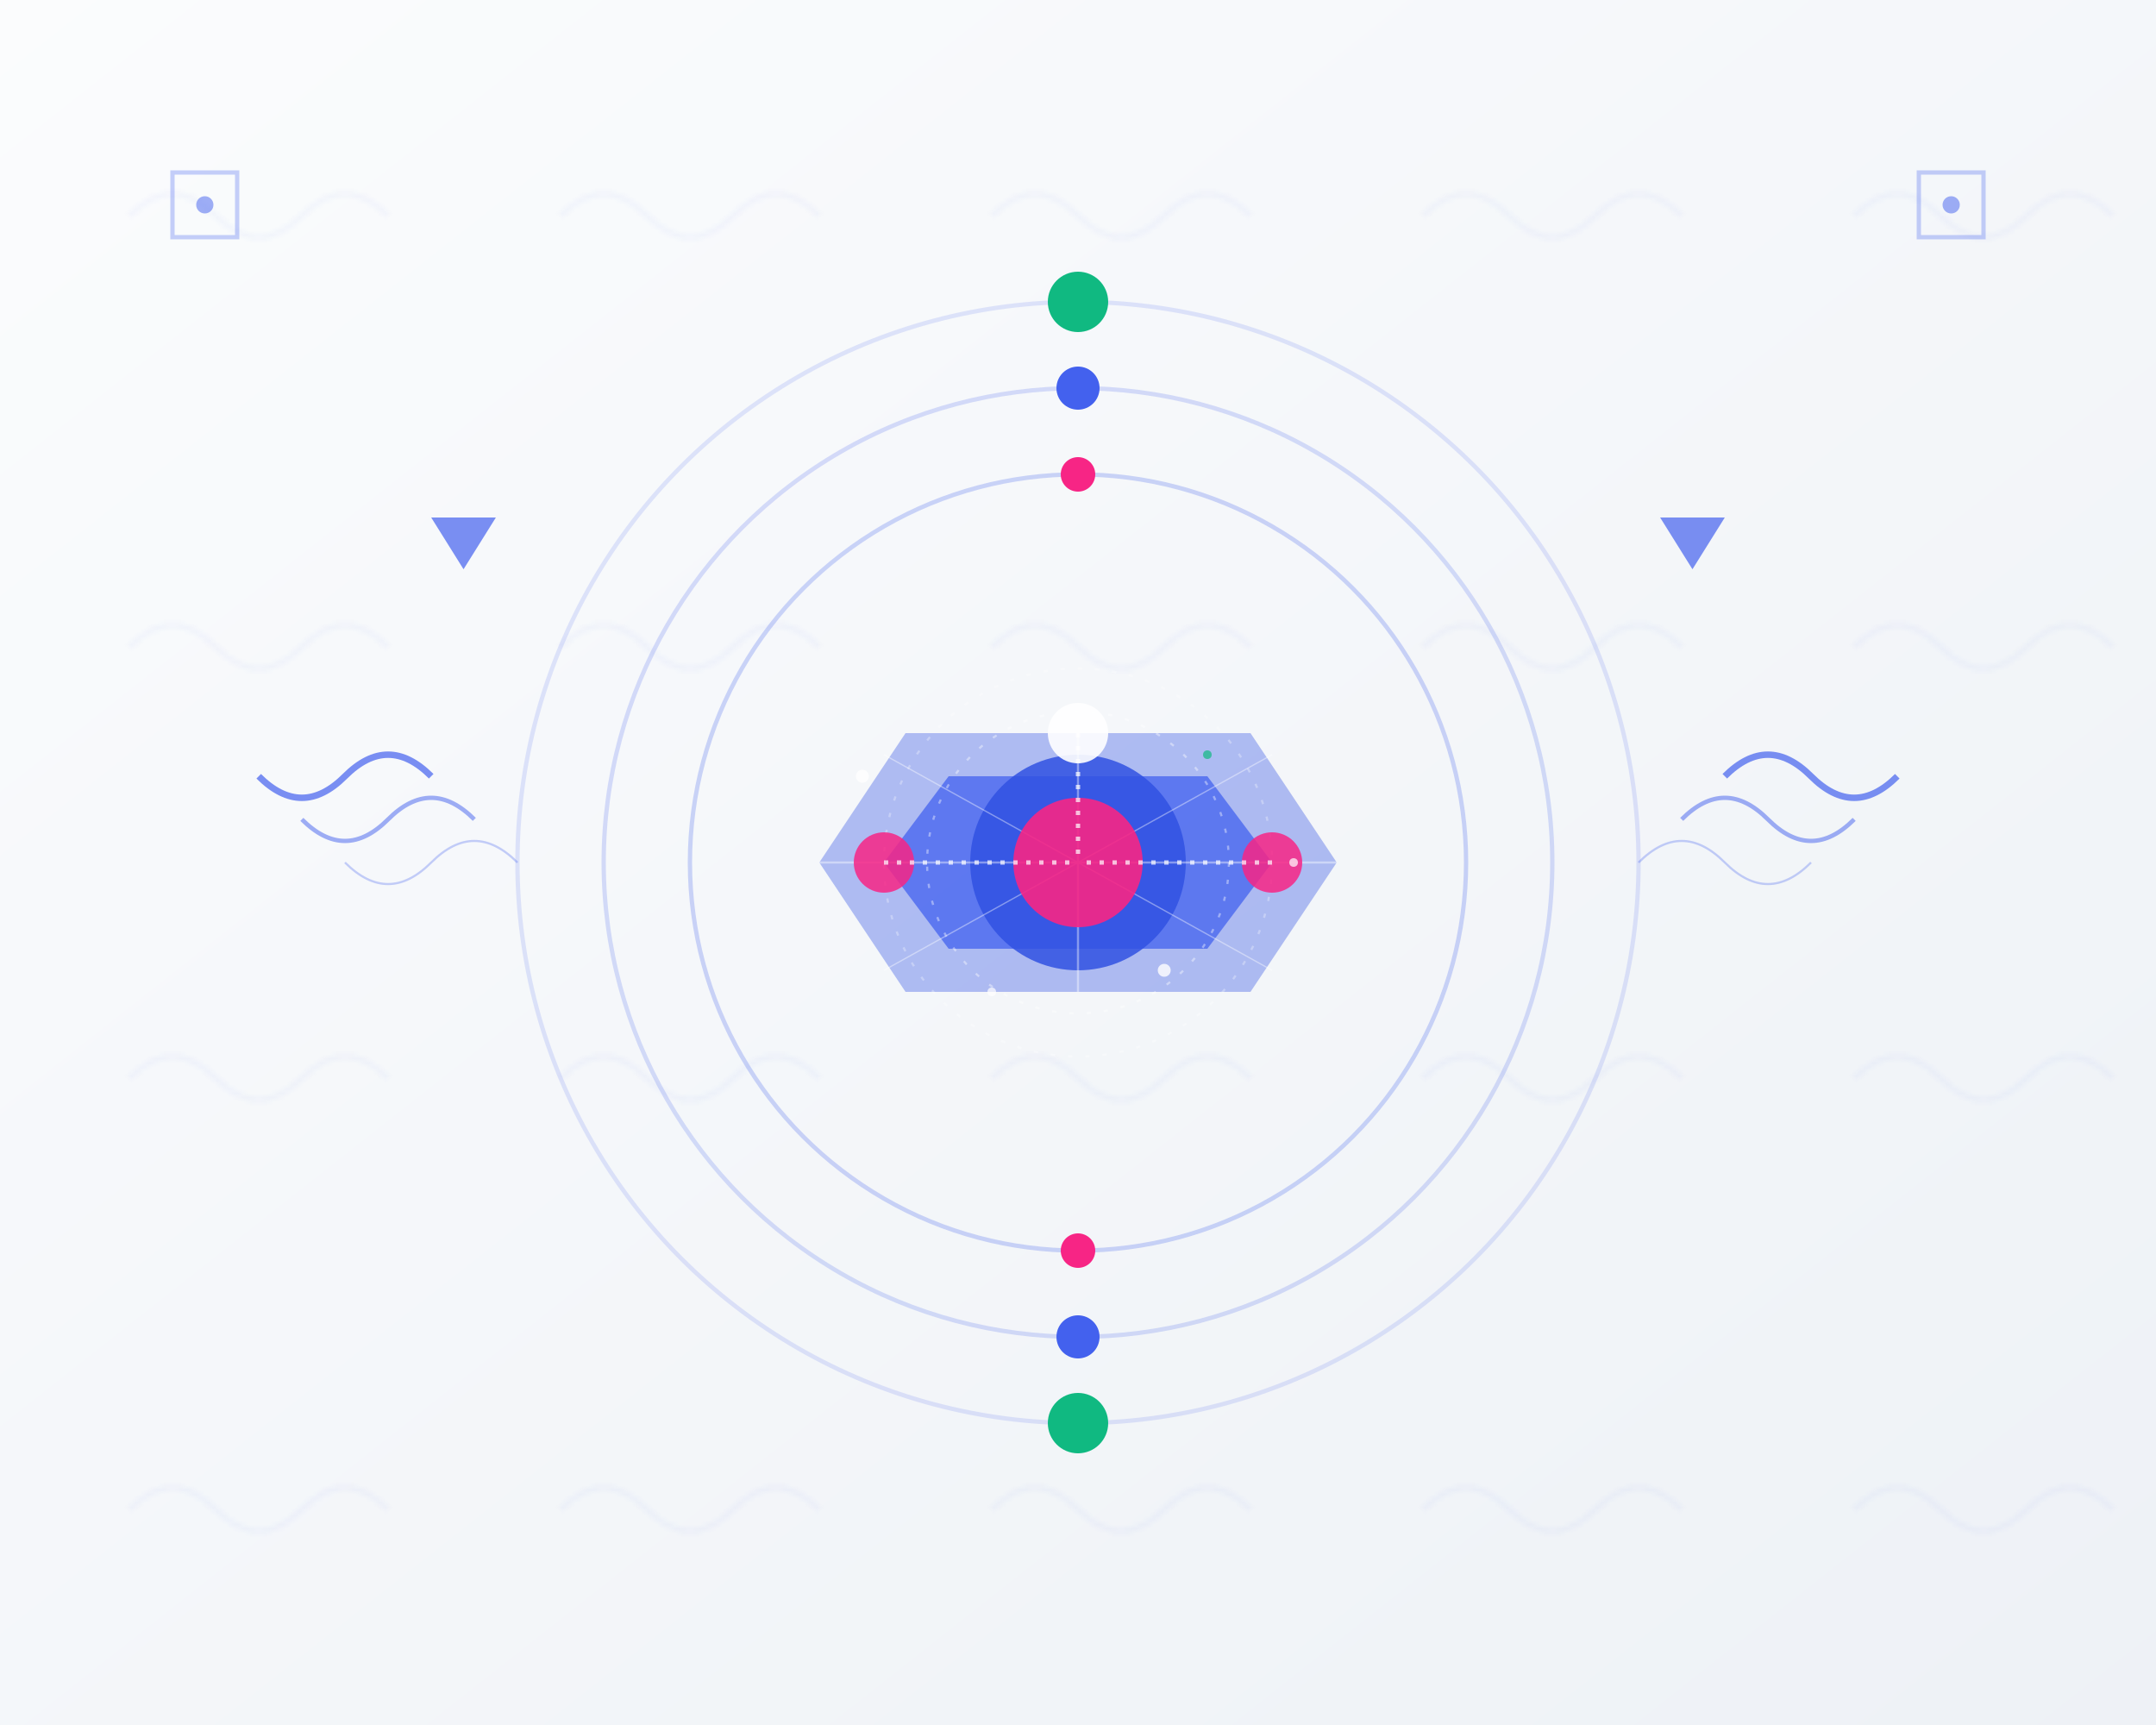
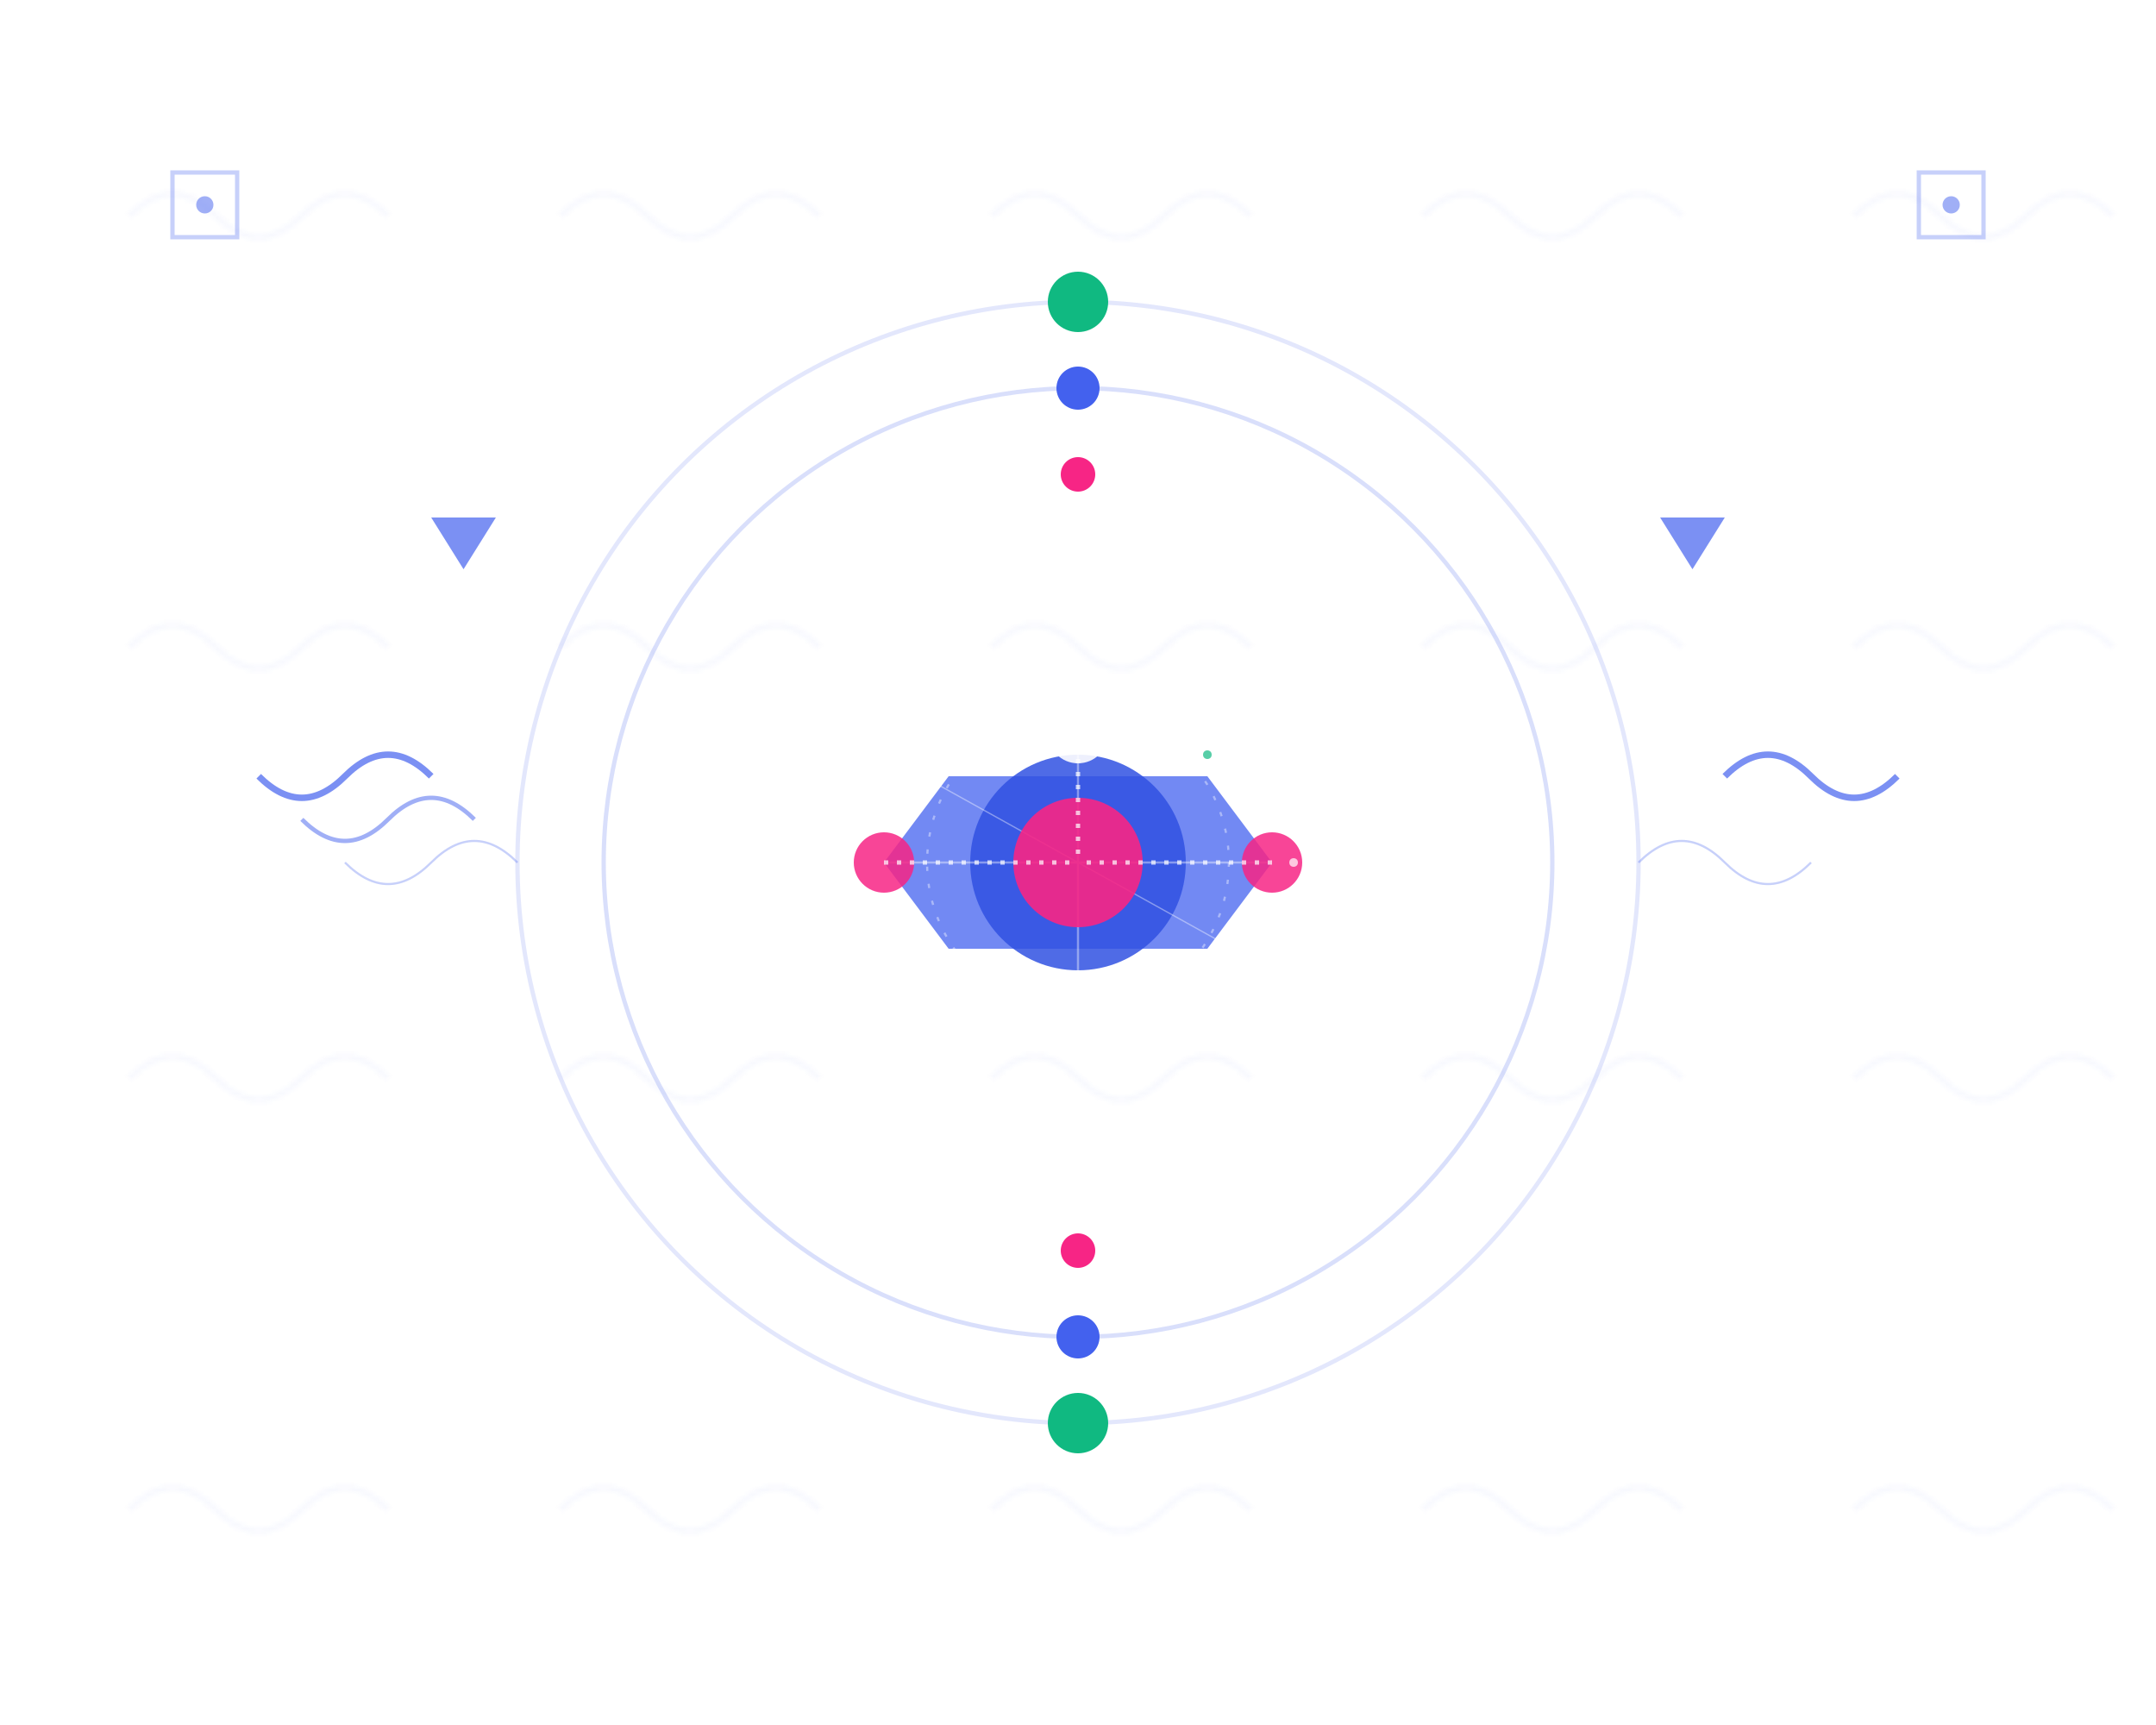
<svg xmlns="http://www.w3.org/2000/svg" width="500" height="400" viewBox="0 0 500 400">
  <defs>
    <linearGradient id="bgGradient" x1="0%" y1="0%" x2="100%" y2="100%">
      <stop offset="0%" stop-color="#f8fafc" />
      <stop offset="100%" stop-color="#e2e8f0" />
    </linearGradient>
    <pattern id="abstractPattern" patternUnits="userSpaceOnUse" width="100" height="100">
      <path d="M30,50 Q40,40 50,50 Q60,60 70,50 Q80,40 90,50" fill="none" stroke="#4361ee" stroke-width="1.5" opacity="0.07" />
    </pattern>
    <filter id="glow" x="-20%" y="-20%" width="140%" height="140%">
      <feGaussianBlur stdDeviation="4" result="blur" />
      <feComposite in="SourceGraphic" in2="blur" operator="over" />
    </filter>
    <radialGradient id="pulseGradient" cx="50%" cy="50%" r="50%" fx="50%" fy="50%">
      <stop offset="0%" stop-color="#4361ee" stop-opacity="0.8">
        <animate attributeName="stop-opacity" values="0.8;0.6;0.8" dur="3s" repeatCount="indefinite" />
      </stop>
      <stop offset="100%" stop-color="#4361ee" stop-opacity="0.2">
        <animate attributeName="stop-opacity" values="0.2;0.1;0.2" dur="3s" repeatCount="indefinite" />
      </stop>
    </radialGradient>
  </defs>
-   <rect width="500" height="400" fill="url(#bgGradient)" opacity="0.6" />
  <rect width="500" height="400" fill="url(#abstractPattern)" opacity="0.5" />
  <g transform="translate(250, 200)">
    <g>
-       <path d="M-40,-30 L40,-30 L60,0 L40,30 L-40,30 L-60,0 Z" fill="#3051e2" opacity="0.6" filter="url(#glow)" />
      <path d="M-30,-20 L30,-20 L45,0 L30,20 L-30,20 L-45,0 Z" fill="#4361ee" opacity="0.75" />
      <circle cx="0" cy="0" r="25" fill="#3051e2" opacity="0.85">
        <animate attributeName="r" values="25;27;25" dur="3s" repeatCount="indefinite" />
      </circle>
      <circle cx="0" cy="0" r="35" fill="none" stroke="#ffffff" stroke-width="0.5" opacity="0.4" stroke-dasharray="1,3">
        <animate attributeName="r" values="35;37;35" dur="4s" repeatCount="indefinite" />
      </circle>
      <circle cx="0" cy="0" r="45" fill="none" stroke="#ffffff" stroke-width="0.5" opacity="0.3" stroke-dasharray="1,3">
        <animate attributeName="r" values="45;48;45" dur="5s" repeatCount="indefinite" />
      </circle>
    </g>
    <g opacity="0.4">
      <line x1="-60" y1="0" x2="60" y2="0" stroke="#ffffff" stroke-width="0.5" />
      <line x1="0" y1="-30" x2="0" y2="30" stroke="#ffffff" stroke-width="0.5" />
      <line x1="-45" y1="-25" x2="45" y2="25" stroke="#ffffff" stroke-width="0.3" />
-       <line x1="-45" y1="25" x2="45" y2="-25" stroke="#ffffff" stroke-width="0.3" />
    </g>
    <circle cx="0" cy="0" r="15" fill="#f72585" opacity="0.9">
      <animate attributeName="r" values="15;17;15" dur="3s" repeatCount="indefinite" />
      <animate attributeName="opacity" values="0.9;0.95;0.9" dur="3s" repeatCount="indefinite" />
    </circle>
    <circle cx="-45" cy="0" r="7" fill="#f72585" opacity="0.85">
      <animate attributeName="r" values="7;8;7" dur="4s" repeatCount="indefinite" />
    </circle>
    <circle cx="45" cy="0" r="7" fill="#f72585" opacity="0.85">
      <animate attributeName="r" values="7;8;7" dur="4.5s" repeatCount="indefinite" />
    </circle>
    <circle cx="0" cy="-30" r="7" fill="#ffffff" opacity="0.9">
      <animate attributeName="r" values="7;8;7" dur="5s" repeatCount="indefinite" />
    </circle>
    <path d="M-45,0 L-25,0 L-15,0 L0,0" stroke="#ffffff" stroke-width="1" opacity="0.7" stroke-dasharray="1,2">
      <animate attributeName="stroke-dashoffset" from="0" to="30" dur="6s" repeatCount="indefinite" />
    </path>
    <path d="M45,0 L25,0 L15,0 L0,0" stroke="#ffffff" stroke-width="1" opacity="0.7" stroke-dasharray="1,2">
      <animate attributeName="stroke-dashoffset" from="0" to="30" dur="6s" repeatCount="indefinite" />
    </path>
    <path d="M0,-30 L0,-20 L0,-10 L0,0" stroke="#ffffff" stroke-width="1" opacity="0.7" stroke-dasharray="1,2">
      <animate attributeName="stroke-dashoffset" from="0" to="30" dur="5s" repeatCount="indefinite" />
    </path>
    <g>
      <circle cx="-50" cy="-20" r="1.5" fill="#ffffff" opacity="0.8">
        <animate attributeName="cy" values="-20;15;-20" dur="8s" repeatCount="indefinite" />
        <animate attributeName="opacity" values="0.8;0.3;0.8" dur="8s" repeatCount="indefinite" />
      </circle>
      <circle cx="20" cy="25" r="1.5" fill="#ffffff" opacity="0.8">
        <animate attributeName="cy" values="25;-10;25" dur="10s" repeatCount="indefinite" />
        <animate attributeName="opacity" values="0.8;0.3;0.8" dur="10s" repeatCount="indefinite" />
      </circle>
      <circle cx="50" cy="0" r="1" fill="#ffffff" opacity="0.7">
        <animate attributeName="cx" values="50;-50;50" dur="15s" repeatCount="indefinite" />
        <animate attributeName="opacity" values="0.7;0.2;0.7" dur="15s" repeatCount="indefinite" />
      </circle>
      <circle cx="-20" cy="30" r="1" fill="#ffffff" opacity="0.7">
        <animate attributeName="cx" values="-20;20;-20" dur="12s" repeatCount="indefinite" />
        <animate attributeName="opacity" values="0.7;0.2;0.7" dur="12s" repeatCount="indefinite" />
      </circle>
      <circle cx="30" cy="-25" r="1" fill="#10b981" opacity="0.7">
        <animate attributeName="cy" values="-25;25;-25" dur="20s" repeatCount="indefinite" />
      </circle>
    </g>
  </g>
  <g transform="translate(250, 200)">
    <circle cx="0" cy="0" r="130" fill="none" stroke="#4361ee" stroke-width="1" opacity="0.15" />
    <circle cx="0" cy="0" r="110" fill="none" stroke="#4361ee" stroke-width="1" opacity="0.2" />
-     <circle cx="0" cy="0" r="90" fill="none" stroke="#4361ee" stroke-width="1" opacity="0.25" />
    <g>
      <animateTransform attributeName="transform" type="rotate" from="0" to="360" dur="40s" repeatCount="indefinite" />
      <circle cx="0" cy="-130" r="7" fill="#10b981" />
      <circle cx="0" cy="130" r="7" fill="#10b981" />
    </g>
    <g>
      <animateTransform attributeName="transform" type="rotate" from="0" to="-360" dur="25s" repeatCount="indefinite" />
      <circle cx="0" cy="-110" r="5" fill="#4361ee" />
      <circle cx="0" cy="110" r="5" fill="#4361ee" />
    </g>
    <g>
      <animateTransform attributeName="transform" type="rotate" from="180" to="-180" dur="30s" repeatCount="indefinite" />
      <circle cx="0" cy="-90" r="4" fill="#f72585" />
      <circle cx="0" cy="90" r="4" fill="#f72585" />
    </g>
  </g>
  <g transform="translate(250, 200)">
    <g transform="translate(-150, -80)">
      <path d="M0,0 L15,0 L7.5,12 Z" fill="#4361ee" opacity="0.7">
        <animateTransform attributeName="transform" type="translate" values="0,0; 8,0; 0,0" dur="2s" repeatCount="indefinite" />
      </path>
    </g>
    <g transform="translate(150, -80)">
      <path d="M0,0 L-15,0 L-7.5,12 Z" fill="#4361ee" opacity="0.7">
        <animateTransform attributeName="transform" type="translate" values="0,0; -8,0; 0,0" dur="2s" repeatCount="indefinite" />
      </path>
    </g>
  </g>
  <g transform="translate(440, 180)">
    <path d="M0,0 Q-10,10 -20,0 Q-30,-10 -40,0" stroke="#4361ee" stroke-width="1.5" fill="none" opacity="0.7" />
-     <path d="M-10,10 Q-20,20 -30,10 Q-40,0 -50,10" stroke="#4361ee" stroke-width="1" fill="none" opacity="0.5" />
    <path d="M-20,20 Q-30,30 -40,20 Q-50,10 -60,20" stroke="#4361ee" stroke-width="0.5" fill="none" opacity="0.3" />
  </g>
  <g transform="translate(60, 180)">
    <path d="M0,0 Q10,10 20,0 Q30,-10 40,0" stroke="#4361ee" stroke-width="1.5" fill="none" opacity="0.7" />
    <path d="M10,10 Q20,20 30,10 Q40,0 50,10" stroke="#4361ee" stroke-width="1" fill="none" opacity="0.5" />
    <path d="M20,20 Q30,30 40,20 Q50,10 60,20" stroke="#4361ee" stroke-width="0.5" fill="none" opacity="0.3" />
  </g>
  <g transform="translate(40, 40)">
    <path d="M0,0 L15,0 L15,15 L0,15 Z" fill="none" stroke="#4361ee" stroke-width="1" opacity="0.3" />
    <circle cx="7.5" cy="7.5" r="2" fill="#4361ee" opacity="0.5" />
  </g>
  <g transform="translate(460, 40)">
    <path d="M0,0 L-15,0 L-15,15 L0,15 Z" fill="none" stroke="#4361ee" stroke-width="1" opacity="0.3" />
    <circle cx="-7.5" cy="7.5" r="2" fill="#4361ee" opacity="0.5" />
  </g>
</svg>